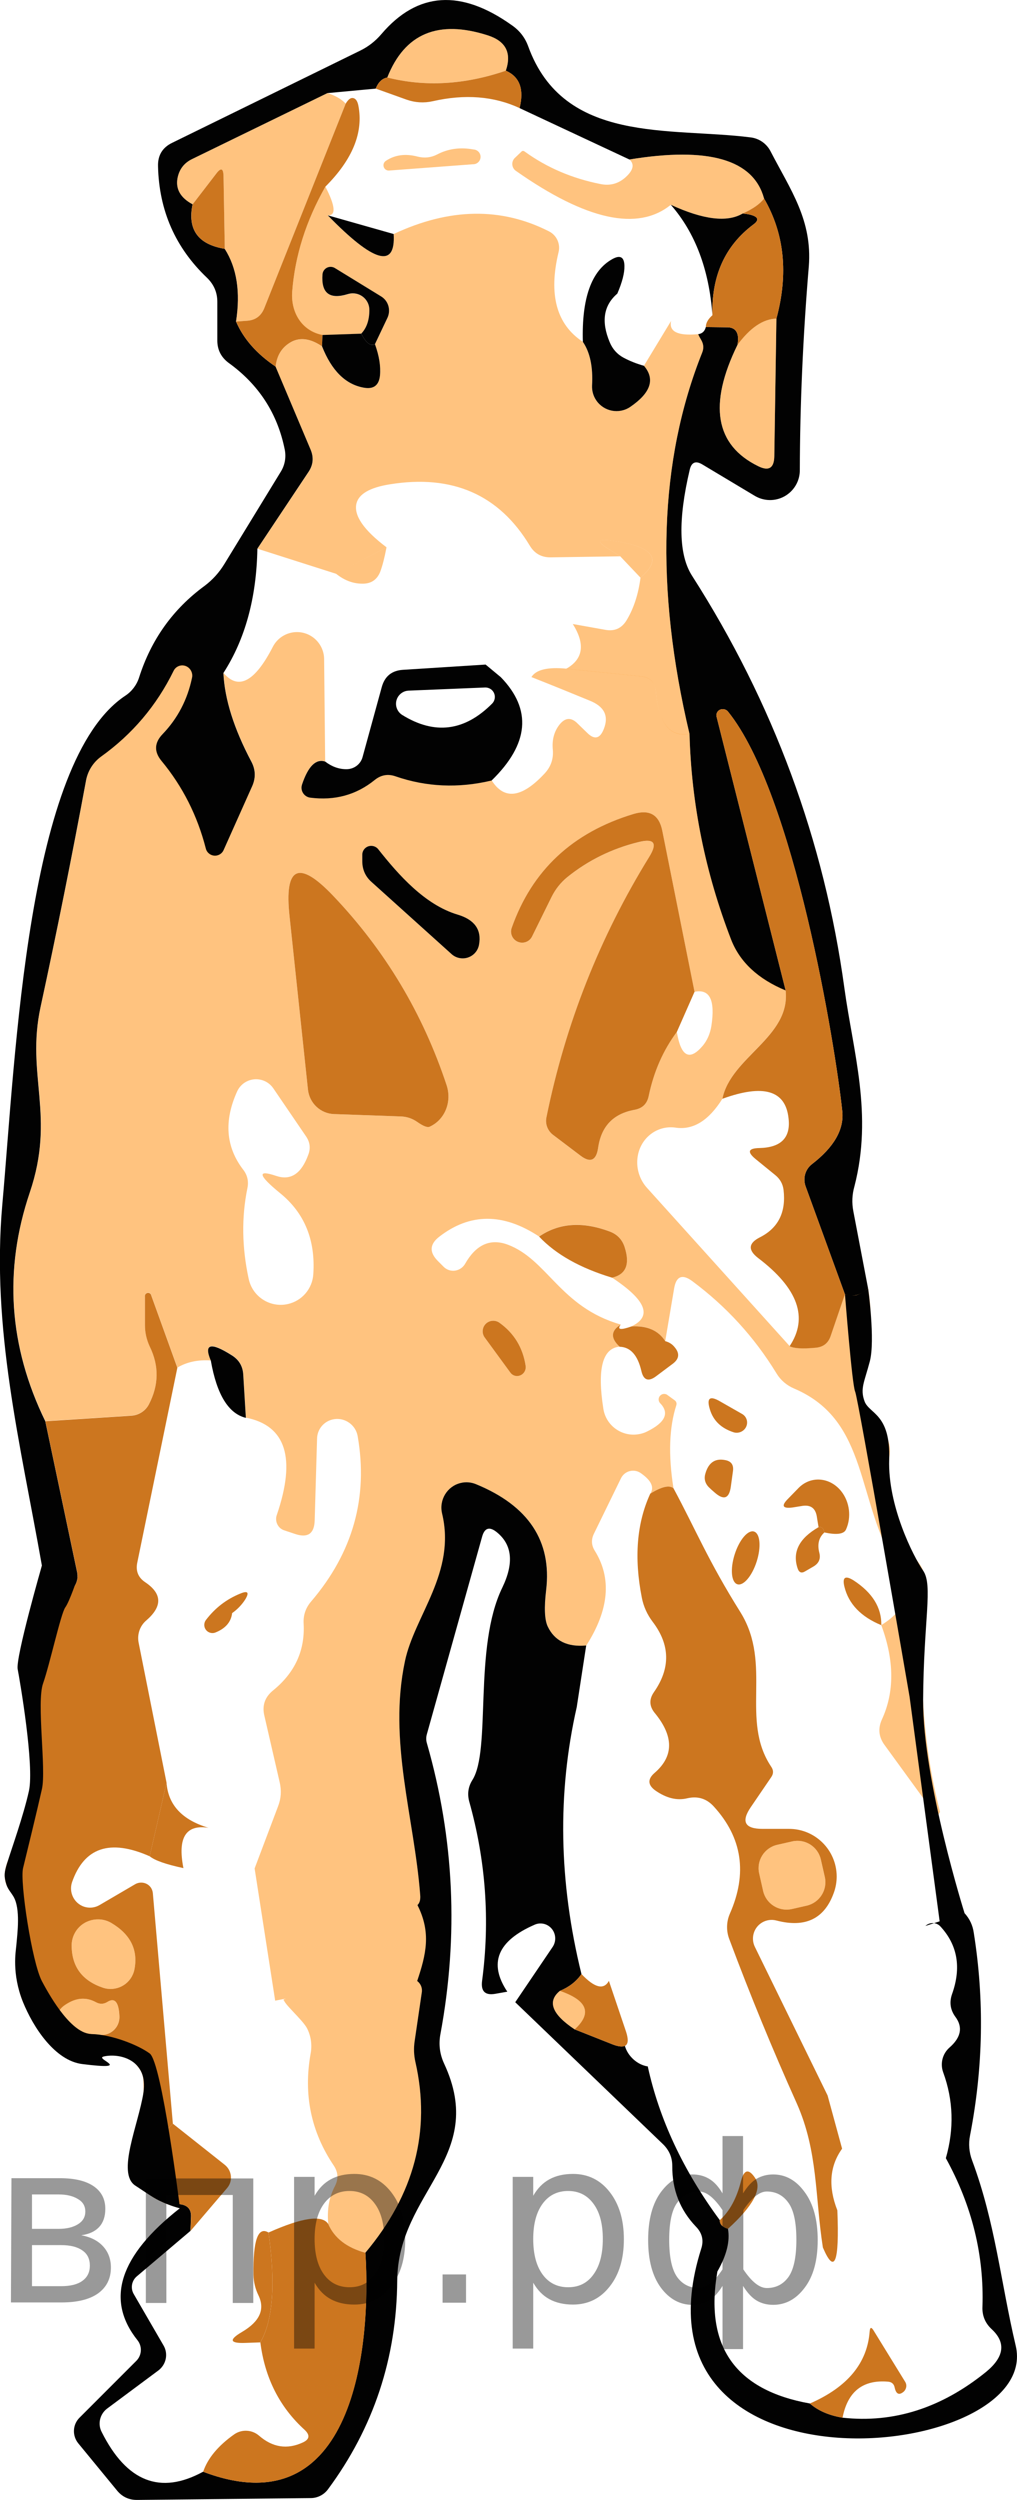
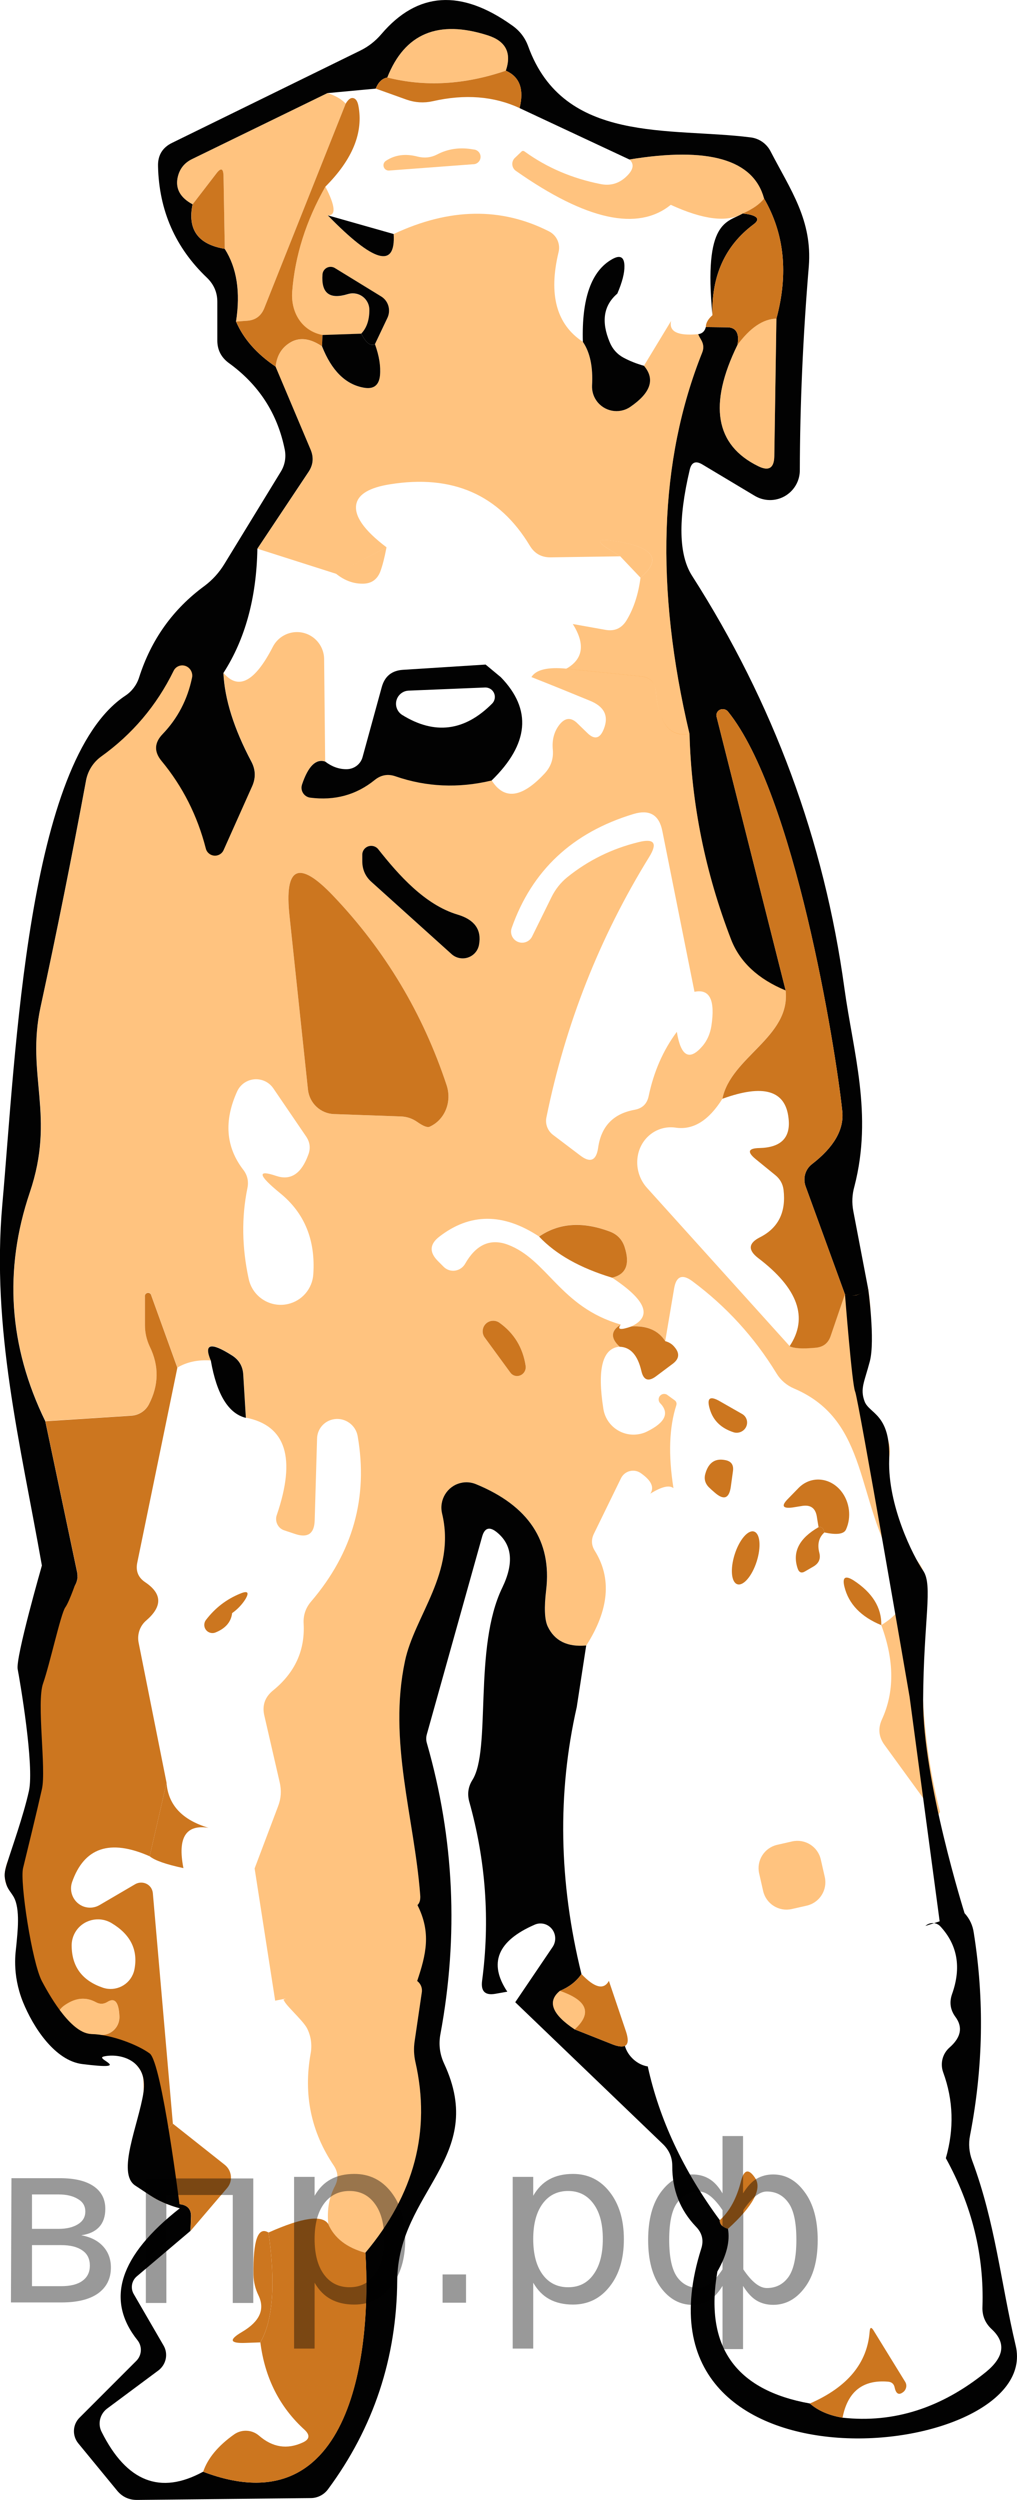
<svg xmlns="http://www.w3.org/2000/svg" version="1.1" id="Слой_1" x="0px" y="0px" width="38.145px" height="93.758px" viewBox="342.4 484.299 38.145 93.758" enable-background="new 342.4 484.299 38.145 93.758" xml:space="preserve">
  <path fill="#020202" d="M374.96,532.623c-0.282,0.256-0.573,0.328-0.869,0.217l-1.472-4.041c-0.113-0.305-0.018-0.645,0.236-0.84  c0.83-0.64,1.209-1.303,1.137-1.987c-0.258-2.431-1.799-11.906-4.289-14.989c-0.088-0.103-0.242-0.119-0.347-0.037  c-0.073,0.059-0.104,0.154-0.077,0.244l2.589,10.258c-1.034-0.428-1.717-1.064-2.046-1.907c-0.969-2.511-1.489-5.083-1.561-7.718  c-1.299-5.487-1.141-10.254,0.475-14.299c0.064-0.158,0.055-0.313-0.031-0.464c-0.052-0.087-0.092-0.161-0.118-0.228  c0.151-0.02,0.247-0.109,0.286-0.267l0.82,0.01c0.231,0.007,0.359,0.125,0.386,0.356c0.007,0.105,0,0.207-0.02,0.306  c-1.094,2.239-0.834,3.755,0.78,4.546c0.396,0.197,0.596,0.072,0.603-0.376l0.079-5.157c0.455-1.687,0.301-3.188-0.464-4.507  c-0.396-1.462-2.079-1.949-5.05-1.462l-4.12-1.928c0.177-0.705,0.007-1.173-0.515-1.403c0.225-0.665,0-1.106-0.672-1.323  c-1.864-0.6-3.122-0.073-3.774,1.58c-0.19,0.033-0.336,0.172-0.435,0.416l-1.809,0.168l-5.068,2.47  c-0.304,0.145-0.488,0.382-0.554,0.712c-0.079,0.414,0.108,0.744,0.563,0.988c-0.197,0.947,0.204,1.505,1.205,1.67  c0.455,0.711,0.596,1.62,0.425,2.727c0.277,0.646,0.771,1.209,1.483,1.689l1.314,3.113c0.125,0.297,0.098,0.576-0.08,0.84  l-1.916,2.876c-0.033,1.845-0.459,3.399-1.275,4.664c0.047,0.981,0.395,2.089,1.047,3.32c0.158,0.296,0.172,0.599,0.04,0.909  l-1.077,2.41c-0.078,0.18-0.288,0.263-0.469,0.184c-0.102-0.045-0.178-0.135-0.203-0.242c-0.316-1.232-0.869-2.326-1.66-3.281  c-0.283-0.342-0.273-0.676,0.03-0.998c0.573-0.593,0.945-1.304,1.116-2.135c0.037-0.201-0.094-0.4-0.293-0.442  c-0.163-0.034-0.326,0.046-0.398,0.196c-0.639,1.303-1.549,2.378-2.728,3.221c-0.286,0.211-0.483,0.52-0.553,0.869  c-0.528,2.846-1.097,5.686-1.71,8.518c-0.553,2.56,0.572,4.071-0.405,6.957c-0.981,2.904-0.788,5.764,0.583,8.576l1.195,5.672  c0.071,0.354-0.146,0.71-0.486,0.798c-0.238,0.062-0.484-0.025-0.631-0.224c-0.059-0.086-0.127-0.365-0.207-0.84  c-0.811-4.596-1.896-8.865-1.482-13.548c0.504-5.643,0.929-16.63,4.615-19.071c0.242-0.16,0.424-0.4,0.514-0.682  c0.454-1.424,1.274-2.57,2.46-3.438c0.297-0.224,0.544-0.497,0.741-0.821l2.114-3.458c0.153-0.247,0.206-0.544,0.148-0.83  c-0.271-1.351-0.972-2.435-2.104-3.251c-0.283-0.211-0.425-0.49-0.425-0.84v-1.453c0-0.349-0.129-0.648-0.386-0.898  c-1.186-1.127-1.799-2.52-1.838-4.18c-0.013-0.415,0.168-0.712,0.544-0.889l7.035-3.449c0.31-0.151,0.575-0.359,0.8-0.623  c1.352-1.587,2.985-1.695,4.902-0.324c0.283,0.197,0.484,0.457,0.602,0.779c1.334,3.687,5.316,3.034,8.341,3.42  c0.321,0.037,0.603,0.234,0.751,0.523c0.752,1.453,1.571,2.579,1.434,4.318c-0.219,2.622-0.33,5.172-0.337,7.648  c-0.002,0.616-0.504,1.114-1.12,1.113c-0.205-0.001-0.405-0.058-0.579-0.164l-1.947-1.166c-0.257-0.158-0.418-0.093-0.484,0.197  c-0.441,1.871-0.411,3.195,0.089,3.973c3.051,4.77,4.954,9.924,5.713,15.464c0.325,2.382,1.076,4.733,0.375,7.44  c-0.086,0.304-0.1,0.613-0.039,0.93L374.96,532.623z" />
  <path opacity="0.5" fill="#FF8800" enable-background="new    " d="M361.374,486.95c-1.548,0.528-3.029,0.613-4.446,0.257  c0.652-1.653,1.91-2.18,3.774-1.58C361.374,485.844,361.598,486.285,361.374,486.95z" />
  <path fill="#CC761F" d="M361.374,486.95c0.521,0.23,0.692,0.698,0.515,1.403c-0.962-0.447-2.05-0.533-3.261-0.257  c-0.33,0.073-0.656,0.053-0.979-0.06l-1.156-0.414c0.099-0.244,0.244-0.383,0.435-0.416  C358.344,487.564,359.826,487.479,361.374,486.95z" />
  <path opacity="0.5" fill="#FF8800" enable-background="new    " d="M354.684,487.791c0.304,0.098,0.53,0.23,0.682,0.395  l-3.053,7.668c-0.118,0.297-0.336,0.455-0.652,0.475l-0.406,0.029c0.172-1.106,0.031-2.016-0.424-2.727l-0.05-2.737  c-0.007-0.283-0.095-0.313-0.267-0.089l-0.889,1.156c-0.455-0.244-0.643-0.574-0.564-0.988c0.066-0.33,0.25-0.567,0.554-0.712  L354.684,487.791z" />
  <path fill="#CC761F" d="M354.605,491.299c-0.725,1.277-1.14,2.588-1.245,3.932c-0.059,0.791,0.366,1.482,1.137,1.631l-0.02,0.425  c-0.428-0.289-0.811-0.345-1.146-0.168c-0.35,0.191-0.547,0.501-0.593,0.929c-0.712-0.48-1.206-1.044-1.483-1.689l0.406-0.03  c0.316-0.019,0.533-0.177,0.652-0.474l3.053-7.668c0.112-0.191,0.225-0.254,0.336-0.188c0.066,0.039,0.112,0.125,0.139,0.257  C356.038,489.263,355.626,490.278,354.605,491.299z" />
  <path opacity="0.5" fill="#FF8800" enable-background="new    " d="M366.008,490.281c2.971-0.487,4.654,0,5.05,1.462  c-0.151,0.205-0.419,0.393-0.801,0.564c-0.579,0.342-1.479,0.234-2.698-0.326c-1.238,1.002-3.176,0.576-5.811-1.275  c-0.143-0.1-0.176-0.297-0.076-0.44c0.009-0.011,0.018-0.022,0.027-0.033l0.248-0.237c0.039-0.047,0.085-0.05,0.137-0.01  c0.83,0.6,1.775,1.004,2.836,1.215c0.383,0.079,0.716-0.023,0.998-0.306C366.164,490.651,366.192,490.446,366.008,490.281z" />
  <path opacity="0.5" fill="#FF8800" enable-background="new    " d="M360.139,490.459l-3.143,0.236  c-0.109,0.01-0.204-0.072-0.213-0.182c-0.006-0.073,0.031-0.145,0.094-0.184c0.336-0.223,0.731-0.276,1.186-0.157  c0.258,0.065,0.501,0.039,0.731-0.079c0.415-0.218,0.87-0.28,1.364-0.188c0.152,0.005,0.272,0.134,0.267,0.286  C360.419,490.344,360.292,490.464,360.139,490.459z" />
  <path fill="#CC761F" d="M350.831,493.631c-1.001-0.165-1.403-0.722-1.205-1.67l0.889-1.156c0.172-0.225,0.26-0.195,0.268,0.089  L350.831,493.631z" />
  <path opacity="0.5" fill="#FF8800" enable-background="new    " d="M354.605,491.299c0.376,0.73,0.405,1.09,0.089,1.076  c1.727,1.772,2.551,2.006,2.471,0.701c2.088-0.981,4.031-1.014,5.83-0.098c0.285,0.146,0.433,0.469,0.355,0.78  c-0.382,1.587-0.079,2.708,0.909,3.359c0.271,0.396,0.386,0.942,0.345,1.64c-0.021,0.508,0.373,0.937,0.88,0.958  c0.197,0.009,0.391-0.047,0.554-0.156c0.771-0.528,0.941-1.041,0.514-1.542l1.018-1.68c-0.086,0.402,0.254,0.566,1.018,0.494  c0.027,0.066,0.066,0.142,0.119,0.228c0.085,0.151,0.095,0.306,0.029,0.464c-1.614,4.045-1.772,8.812-0.475,14.299  c-0.738,0.139-1.158-0.396-1.264-1.602c-0.033-0.336-0.219-0.52-0.555-0.553l-2.805-0.286c0.639-0.362,0.721-0.923,0.247-1.679  l1.215,0.217c0.35,0.066,0.616-0.053,0.801-0.355c0.271-0.448,0.444-0.982,0.524-1.602c0.849-0.717,0.474-1.182-1.127-1.393  c-0.481-0.066-0.518,0.033-0.109,0.297l0.475,0.297l-2.599,0.039c-0.349,0.007-0.612-0.139-0.791-0.435  c-1.152-1.917-2.905-2.685-5.257-2.303c-0.737,0.118-1.152,0.356-1.245,0.712c-0.111,0.447,0.264,0.998,1.127,1.65L355,505.817  l-2.944-0.939l1.917-2.875c0.178-0.264,0.204-0.543,0.079-0.84l-1.314-3.113c0.046-0.428,0.243-0.738,0.593-0.928  c0.336-0.178,0.719-0.122,1.146,0.168c0.363,0.915,0.886,1.432,1.572,1.551c0.361,0.066,0.563-0.086,0.602-0.455  c0.033-0.348-0.029-0.74-0.188-1.176l0.474-0.998c0.129-0.288,0.028-0.626-0.237-0.79l-1.738-1.067  c-0.146-0.088-0.334-0.041-0.422,0.104c-0.025,0.041-0.039,0.086-0.043,0.134c-0.053,0.705,0.264,0.952,0.947,0.741  c0.328-0.104,0.678,0.078,0.782,0.406c0.019,0.061,0.028,0.123,0.028,0.187c0,0.383-0.102,0.679-0.305,0.89l-1.453,0.049  c-0.771-0.148-1.195-0.84-1.137-1.63C353.465,493.887,353.879,492.576,354.605,491.299z" />
-   <path fill="#020202" d="M370.256,492.307c0.139,0.013,0.252,0.032,0.337,0.059c0.257,0.079,0.276,0.198,0.06,0.355  c-1.061,0.798-1.572,1.931-1.531,3.4c-0.126-1.714-0.646-3.094-1.562-4.141C368.779,492.541,369.678,492.649,370.256,492.307z" />
+   <path fill="#020202" d="M370.256,492.307c0.139,0.013,0.252,0.032,0.337,0.059c0.257,0.079,0.276,0.198,0.06,0.355  c-1.061,0.798-1.572,1.931-1.531,3.4C368.779,492.541,369.678,492.649,370.256,492.307z" />
  <path fill="#CC761F" d="M371.058,491.742c0.764,1.318,0.919,2.82,0.464,4.507c-0.5,0.013-0.988,0.343-1.462,0.988  c0.02-0.099,0.026-0.2,0.02-0.306c-0.026-0.231-0.155-0.35-0.386-0.356l-0.82-0.01c0-0.151,0.083-0.3,0.248-0.444  c-0.04-1.47,0.471-2.603,1.531-3.4c0.217-0.157,0.197-0.276-0.06-0.355c-0.085-0.026-0.198-0.046-0.337-0.059  C370.639,492.135,370.907,491.948,371.058,491.742z" />
  <path fill="#020202" d="M354.694,492.375l2.471,0.701C357.244,494.381,356.42,494.149,354.694,492.375z" />
  <path fill="#020202" d="M365.554,495.311c-0.515,0.441-0.61,1.047-0.287,1.818c0.105,0.257,0.276,0.451,0.515,0.582  c0.236,0.126,0.492,0.229,0.771,0.307c0.427,0.501,0.257,1.014-0.515,1.542c-0.42,0.284-0.991,0.174-1.275-0.247  c-0.111-0.162-0.165-0.357-0.157-0.554c0.04-0.698-0.075-1.245-0.345-1.64c-0.047-1.635,0.322-2.668,1.106-3.103  c0.296-0.165,0.448-0.079,0.454,0.257C365.827,494.536,365.739,494.882,365.554,495.311z" />
  <path fill="#020202" d="M356.463,497.207c-0.166,0.086-0.336-0.046-0.514-0.395c0.203-0.211,0.305-0.508,0.305-0.89  c0-0.344-0.279-0.622-0.623-0.622c-0.063,0-0.126,0.011-0.186,0.029c-0.686,0.211-1.002-0.035-0.949-0.74  c0.014-0.169,0.161-0.295,0.33-0.281c0.048,0.004,0.094,0.019,0.135,0.044l1.739,1.067c0.265,0.164,0.365,0.502,0.237,0.79  L356.463,497.207z" />
  <path opacity="0.5" fill="#FF8800" enable-background="new    " d="M371.522,496.249l-0.079,5.157  c-0.007,0.449-0.206,0.574-0.603,0.376c-1.614-0.79-1.873-2.306-0.78-4.546C370.534,496.592,371.022,496.262,371.522,496.249z" />
  <path fill="#020202" d="M354.497,496.862l1.453-0.049c0.178,0.348,0.348,0.48,0.514,0.395c0.157,0.436,0.221,0.826,0.188,1.176  c-0.039,0.369-0.24,0.521-0.604,0.455c-0.685-0.119-1.209-0.637-1.57-1.553L354.497,496.862z" />
  <path opacity="0.5" fill="#FF8800" enable-background="new    " d="M366.422,505.963l-0.76-0.801l-0.475-0.297  c-0.408-0.264-0.372-0.362,0.109-0.297C366.897,504.78,367.272,505.244,366.422,505.963z" />
  <path opacity="0.5" fill="#FF8800" enable-background="new    " d="M356.897,504.826c-0.072,0.383-0.15,0.688-0.236,0.918  c-0.125,0.311-0.359,0.459-0.702,0.445c-0.336-0.006-0.655-0.131-0.958-0.375L356.897,504.826z" />
  <path opacity="0.5" fill="#FF8800" enable-background="new    " d="M353.045,559.277c-0.046,0.139,0.707,0.767,0.877,1.103  c0.143,0.289,0.188,0.614,0.13,0.93c-0.277,1.541,0.013,2.943,0.868,4.209c0.166,0.25,0.178,0.507,0.041,0.771  c-0.219,0.415-0.301,0.889-0.248,1.423c0.23,0.527,0.695,0.886,1.394,1.077c1.839-2.187,2.464-4.572,1.878-7.155  c-0.06-0.256-0.07-0.517-0.03-0.779l0.267-1.828c0.027-0.148,0.328-1.041,0.217-1.145c-0.005-0.005,0.086-0.578,0-1.07  c-0.096-0.563-0.371-1.057-0.379-1.063c-0.371,0.102-4.865,3.412-5.059,3.594c0.259-0.241,5.17-0.499,5.049-0.746 M358.06,555.749  c-0.071-0.142-0.153-0.286-0.254-0.438C357.907,555.463,357.989,555.608,358.06,555.749c0.085-0.081,0.119-0.21,0.103-0.39  c-0.228-2.915-1.205-5.76-0.573-8.755c0.356-1.71,1.927-3.321,1.394-5.544c-0.046-0.195-0.029-0.398,0.047-0.584  c0.199-0.484,0.75-0.714,1.229-0.512c1.969,0.81,2.845,2.135,2.629,3.972c-0.08,0.658-0.061,1.113,0.059,1.364  c0.257,0.539,0.738,0.777,1.443,0.711c0.855-1.338,0.961-2.523,0.315-3.557c-0.126-0.205-0.136-0.416-0.03-0.633l1.018-2.086  c0.012-0.021,0.025-0.044,0.039-0.064c0.16-0.229,0.475-0.283,0.702-0.123c0.396,0.277,0.514,0.534,0.356,0.771  c0.421-0.264,0.711-0.333,0.869-0.208c-0.198-1.245-0.161-2.282,0.108-3.112c0.021-0.079-0.003-0.142-0.069-0.188l-0.286-0.208  c-0.073-0.04-0.161-0.034-0.227,0.016c-0.092,0.069-0.109,0.198-0.04,0.29c0.375,0.376,0.217,0.735-0.475,1.077  c-0.104,0.052-0.215,0.087-0.33,0.104c-0.625,0.099-1.212-0.328-1.31-0.953c-0.237-1.503-0.032-2.28,0.612-2.332  c-0.35-0.324-0.336-0.6,0.039-0.83c-2.281-0.653-2.746-2.451-4.258-3.004c-0.646-0.23-1.174,0.012-1.582,0.73  c-0.021,0.039-0.051,0.074-0.082,0.106c-0.201,0.2-0.522,0.2-0.719,0.003l-0.227-0.228c-0.316-0.323-0.297-0.622,0.059-0.899  c1.153-0.896,2.401-0.898,3.746-0.01c0.737-0.508,1.613-0.573,2.628-0.198c0.296,0.105,0.491,0.306,0.583,0.603  c0.204,0.639,0.046,1.018-0.475,1.137c1.279,0.844,1.521,1.452,0.731,1.828c0.587-0.033,1.009,0.15,1.265,0.553l0.336-1.986  c0.079-0.448,0.303-0.537,0.672-0.268c1.279,0.949,2.332,2.102,3.162,3.459c0.154,0.258,0.387,0.457,0.662,0.573  c2.855,1.216,2.293,4.249,3.903,6.788c0.514,0.816,0.303,1.512-0.632,2.085c0.493,1.331,0.5,2.513,0.02,3.548  c-0.146,0.329-0.115,0.639,0.089,0.929l1.976,2.718c0.04-0.06,0.079-0.123,0.119-0.188c-0.659-2.557-0.834-5.34-0.523-8.351  c0.031-0.362-0.07-0.722-0.287-1.008c-0.929-1.198-1.288-2.553-1.077-4.062c0.032-0.256-0.027-0.515-0.168-0.73l-0.84-1.256  c-0.198-0.289-0.233-0.6-0.108-0.928c0.401-1.035,0.504-2.135,0.306-3.301c-0.282,0.257-0.573,0.328-0.87,0.217l-0.532,1.562  c-0.093,0.276-0.287,0.425-0.583,0.444c-0.475,0.047-0.794,0.027-0.959-0.059l-5.346-5.929c-0.271-0.298-0.404-0.702-0.363-1.103  c0.074-0.742,0.716-1.262,1.431-1.16c0.658,0.099,1.245-0.264,1.759-1.087c0.316-1.571,2.56-2.312,2.371-4.062  c-1.034-0.428-1.717-1.063-2.045-1.906c-0.969-2.51-1.49-5.082-1.562-7.718c-0.738,0.138-1.159-0.396-1.265-1.601  c-0.033-0.336-0.218-0.521-0.554-0.553l-2.806-0.287c-0.697-0.066-1.133,0.039-1.305,0.316c0.732,0.289,1.457,0.583,2.174,0.879  c0.555,0.219,0.735,0.57,0.545,1.058c-0.146,0.383-0.359,0.429-0.643,0.139l-0.336-0.326c-0.244-0.251-0.475-0.237-0.692,0.04  c-0.198,0.256-0.28,0.566-0.246,0.928c0.032,0.35-0.073,0.652-0.317,0.909c-0.849,0.909-1.508,0.991-1.976,0.247  c-1.245,0.297-2.448,0.244-3.606-0.158c-0.283-0.098-0.545-0.053-0.781,0.139c-0.691,0.56-1.498,0.781-2.421,0.662  c-0.021-0.004-0.04-0.008-0.06-0.014c-0.199-0.063-0.309-0.273-0.246-0.471c0.23-0.691,0.52-0.981,0.869-0.869l-0.039-3.854  c-0.009-0.369-0.217-0.705-0.542-0.878c-0.497-0.263-1.113-0.073-1.376,0.423c-0.678,1.324-1.297,1.654-1.857,0.988  c0.047,0.982,0.395,2.089,1.047,3.32c0.158,0.297,0.172,0.6,0.04,0.909l-1.077,2.411c-0.045,0.102-0.135,0.178-0.242,0.203  c-0.191,0.046-0.384-0.072-0.43-0.262c-0.315-1.232-0.869-2.326-1.659-3.281c-0.283-0.343-0.273-0.676,0.03-0.998  c0.572-0.594,0.945-1.305,1.115-2.135c0.031-0.165-0.051-0.332-0.199-0.41c-0.184-0.094-0.403-0.021-0.492,0.163  c-0.639,1.304-1.547,2.378-2.727,3.221c-0.285,0.21-0.482,0.521-0.553,0.87c-0.527,2.846-1.097,5.685-1.711,8.518  c-0.552,2.559,0.574,4.07-0.404,6.956c-0.982,2.905-0.787,5.765,0.583,8.577l3.222-0.207c0.281-0.018,0.533-0.18,0.661-0.426  c0.376-0.725,0.386-1.449,0.03-2.174c-0.119-0.257-0.178-0.523-0.178-0.801v-1.067c-0.011-0.065,0.033-0.128,0.099-0.138  c0.065-0.012,0.128,0.033,0.138,0.098l0.979,2.708c0.355-0.211,0.774-0.3,1.256-0.267c-0.271-0.639-0.008-0.705,0.789-0.197  c0.264,0.164,0.406,0.401,0.426,0.711l0.099,1.631c1.502,0.297,1.888,1.515,1.156,3.656c-0.001,0.002-0.001,0.004-0.003,0.007  c-0.074,0.239,0.055,0.493,0.289,0.565l0.416,0.139c0.468,0.152,0.707-0.02,0.721-0.514l0.089-3.053  c0.001-0.371,0.269-0.684,0.636-0.742c0.416-0.067,0.814,0.217,0.887,0.635c0.4,2.299-0.178,4.363-1.74,6.195  c-0.211,0.243-0.307,0.526-0.286,0.85c0.052,1.001-0.333,1.834-1.156,2.5c-0.303,0.25-0.408,0.566-0.316,0.947l0.573,2.49  c0.072,0.311,0.053,0.609-0.06,0.9l-0.88,2.331l0.771,4.96c0.132-0.025,0.263-0.052,0.395-0.078 M360.569,534.01  c0.121-0.183,0.365-0.233,0.549-0.113c0.56,0.396,0.893,0.939,0.998,1.631c0.016,0.119-0.034,0.24-0.131,0.313  c-0.143,0.106-0.342,0.077-0.443-0.067l-0.969-1.324C360.483,534.319,360.481,534.145,360.569,534.01z M354.151,532.089  c-0.035,0.548-0.43,1.005-0.967,1.12c-0.662,0.141-1.313-0.281-1.455-0.942c-0.256-1.179-0.273-2.315-0.049-3.409  c0.052-0.257,0-0.487-0.158-0.691c-0.652-0.85-0.729-1.828-0.227-2.936c0.059-0.129,0.151-0.239,0.268-0.32  c0.355-0.243,0.842-0.153,1.086,0.202l1.225,1.798c0.152,0.219,0.182,0.449,0.09,0.692c-0.258,0.712-0.656,0.979-1.197,0.8  c-0.736-0.25-0.688-0.031,0.148,0.652C353.825,529.799,354.237,530.811,354.151,532.089z M358.518,526.555  c-0.086,0.039-0.24-0.02-0.464-0.178c-0.191-0.131-0.399-0.201-0.623-0.207l-2.511-0.089c-0.5-0.021-0.91-0.407-0.968-0.909  l-0.692-6.512c-0.203-1.871,0.344-2.124,1.641-0.76c1.943,2.041,3.359,4.406,4.249,7.094  C359.36,525.621,359.086,526.295,358.518,526.555z M360.366,519.737c-0.021,0.111-0.072,0.215-0.148,0.299  c-0.229,0.257-0.623,0.277-0.879,0.048l-3.004-2.708c-0.23-0.203-0.346-0.465-0.346-0.781v-0.246  c0.002-0.096,0.046-0.187,0.119-0.248c0.143-0.119,0.354-0.102,0.473,0.04c0.771,0.979,1.76,2.095,2.984,2.46  C360.205,518.792,360.471,519.17,360.366,519.737z M364.833,527.356c-0.072,0.475-0.297,0.566-0.672,0.277l-1.018-0.771  c-0.205-0.156-0.301-0.414-0.247-0.662c0.711-3.498,1.996-6.752,3.854-9.762c0.323-0.521,0.188-0.705-0.405-0.554  c-0.994,0.243-1.885,0.683-2.668,1.314c-0.25,0.204-0.448,0.454-0.594,0.751l-0.73,1.482c-0.096,0.182-0.309,0.268-0.504,0.201  c-0.217-0.074-0.332-0.311-0.258-0.527c0.758-2.161,2.283-3.588,4.575-4.279c0.6-0.178,0.958,0.036,1.077,0.643l1.205,6.027  c0.573-0.118,0.783,0.311,0.633,1.285c-0.046,0.283-0.151,0.527-0.316,0.73c-0.5,0.594-0.826,0.422-0.979-0.514  c-0.514,0.691-0.865,1.495-1.057,2.411c-0.06,0.29-0.237,0.462-0.533,0.514C365.399,526.069,364.944,526.545,364.833,527.356z" />
  <path fill="#020202" d="M360.614,509.223l0.572,0.475c1.173,1.212,1.058,2.504-0.346,3.873c-1.244,0.297-2.447,0.244-3.606-0.157  c-0.282-0.099-0.544-0.053-0.78,0.138c-0.692,0.561-1.499,0.781-2.422,0.662c-0.205-0.029-0.348-0.219-0.32-0.424  c0.004-0.021,0.008-0.041,0.014-0.061c0.23-0.691,0.521-0.981,0.869-0.869c0.258,0.197,0.531,0.293,0.82,0.287  c0.275-0.008,0.514-0.193,0.584-0.455l0.721-2.629c0.112-0.402,0.375-0.615,0.791-0.643L360.614,509.223z M360.593,510.083  l-2.875,0.118c-0.272,0.016-0.48,0.25-0.464,0.523c0.01,0.156,0.094,0.301,0.227,0.386c1.219,0.757,2.344,0.616,3.379-0.425  c0.137-0.142,0.133-0.367-0.009-0.504C360.783,510.115,360.689,510.08,360.593,510.083z" />
  <path fill="#CC761F" d="M374.091,532.84l-0.533,1.561c-0.093,0.277-0.287,0.425-0.583,0.445c-0.475,0.045-0.794,0.026-0.959-0.059  c0.712-1.068,0.316-2.172-1.186-3.311c-0.382-0.297-0.359-0.554,0.069-0.771c0.692-0.349,0.988-0.942,0.89-1.779  c-0.027-0.223-0.129-0.407-0.307-0.553l-0.74-0.603c-0.33-0.271-0.281-0.408,0.148-0.415c0.809-0.02,1.172-0.392,1.086-1.116  c-0.111-1.048-0.938-1.292-2.48-0.731c0.316-1.571,2.561-2.313,2.372-4.061l-2.589-10.258c-0.037-0.127,0.039-0.258,0.171-0.289  c0.093-0.022,0.192,0.01,0.254,0.082c2.489,3.083,4.032,12.559,4.288,14.989c0.072,0.685-0.307,1.347-1.137,1.987  c-0.253,0.195-0.349,0.535-0.236,0.84L374.091,532.84z" />
-   <path fill="#CC761F" d="M368.45,521.496l-0.662,1.502c-0.515,0.691-0.867,1.494-1.058,2.41c-0.06,0.29-0.237,0.461-0.534,0.514  c-0.797,0.146-1.25,0.623-1.363,1.434c-0.072,0.475-0.297,0.566-0.672,0.276l-1.018-0.771c-0.205-0.156-0.301-0.414-0.247-0.662  c0.711-3.498,1.996-6.752,3.854-9.763c0.323-0.521,0.188-0.704-0.405-0.554c-0.994,0.244-1.885,0.683-2.668,1.314  c-0.25,0.205-0.448,0.455-0.594,0.752l-0.73,1.481c-0.105,0.204-0.355,0.283-0.56,0.178c-0.183-0.095-0.269-0.31-0.202-0.504  c0.759-2.161,2.283-3.587,4.576-4.278c0.6-0.178,0.958,0.035,1.076,0.642L368.45,521.496z" />
  <path fill="#020202" d="M359.565,518.601c0.639,0.191,0.906,0.569,0.801,1.136c-0.064,0.338-0.391,0.559-0.729,0.494  c-0.111-0.021-0.215-0.072-0.299-0.148l-3.004-2.707c-0.23-0.204-0.346-0.465-0.346-0.781v-0.247  c0.005-0.185,0.158-0.331,0.344-0.326c0.096,0.003,0.188,0.046,0.248,0.118C357.352,517.118,358.34,518.235,359.565,518.601z" />
  <path fill="#CC761F" d="M357.431,526.17l-2.511-0.089c-0.5-0.021-0.91-0.407-0.968-0.909l-0.692-6.512  c-0.203-1.871,0.344-2.125,1.641-0.76c1.943,2.041,3.359,4.406,4.249,7.094c0.209,0.627-0.063,1.301-0.633,1.561  c-0.085,0.04-0.24-0.02-0.464-0.177C357.863,526.246,357.655,526.176,357.431,526.17z" />
  <path fill="#CC761F" d="M365.356,532.217c-1.198-0.362-2.111-0.876-2.736-1.541c0.737-0.508,1.613-0.573,2.628-0.198  c0.296,0.105,0.491,0.306,0.583,0.603C366.035,531.719,365.876,532.098,365.356,532.217z" />
  <path fill="#CC761F" d="M349.052,535.596l-1.502,7.303c-0.067,0.316,0.032,0.563,0.296,0.74c0.639,0.429,0.652,0.906,0.04,1.434  c-0.237,0.201-0.347,0.518-0.287,0.83l1.048,5.256l-0.633,2.758c-1.488-0.658-2.46-0.332-2.914,0.979  c-0.123,0.378,0.079,0.785,0.452,0.912c0.195,0.064,0.407,0.043,0.585-0.063l1.334-0.781c0.213-0.121,0.483-0.053,0.605,0.155  c0.031,0.056,0.051,0.117,0.057,0.181l0.751,8.646c-0.989,0.962-1.028,1.953-0.119,2.975c0.132,0.065,0.261,0.131,0.386,0.197  c-3.044-0.85-1.205-2.757-1.374-4.832c-0.013-0.148-0.067-0.292-0.157-0.415c-0.441-0.606-0.92-0.734-1.434-0.386  c-0.322,0.225-0.652,0.23-0.988,0.02c-2.016-1.264-2.647-3.004-1.896-5.217c0.111-0.33,0.026-0.6-0.258-0.811  c-0.508-0.369-0.6-0.886-0.276-1.551c1.067-2.215,1.208-4.401,0.425-6.563c-0.111-0.309-0.129-0.625-0.049-0.947l0.83-3.409  c0.078,0.474,0.148,0.754,0.207,0.84c0.207,0.282,0.6,0.325,0.877,0.097c0.195-0.16,0.289-0.422,0.24-0.67l-1.196-5.672l3.222-0.208  c0.281-0.017,0.533-0.179,0.661-0.425c0.376-0.725,0.386-1.449,0.03-2.174c-0.119-0.258-0.178-0.523-0.178-0.801v-1.067  c-0.011-0.065,0.033-0.128,0.099-0.138c0.065-0.012,0.128,0.033,0.138,0.098l0,0L349.052,535.596z M346.572,556.416  c-0.472-0.272-1.076-0.116-1.35,0.351c-0.087,0.148-0.134,0.317-0.134,0.489c0,0.797,0.393,1.328,1.177,1.592  c0.478,0.156,0.991-0.102,1.148-0.578c0.012-0.034,0.021-0.069,0.028-0.104C347.586,557.428,347.295,556.844,346.572,556.416z   M345.999,559.391c-0.349-0.191-0.708-0.175-1.077,0.05c-0.427,0.25-0.435,0.513-0.02,0.79c0.362,0.244,0.794,0.373,1.295,0.386  c0.365,0.012,0.671-0.279,0.683-0.649c0-0.021,0-0.041-0.001-0.063c-0.026-0.526-0.178-0.701-0.455-0.523  C346.286,559.467,346.143,559.47,345.999,559.391z" />
  <path fill="#CC761F" d="M361.118,533.897c0.56,0.396,0.893,0.939,0.998,1.631c0.024,0.178-0.096,0.344-0.27,0.373  c-0.118,0.021-0.236-0.028-0.305-0.126l-0.968-1.324c-0.123-0.18-0.077-0.426,0.103-0.55  C360.809,533.811,360.983,533.809,361.118,533.897z" />
  <path fill="#CC761F" d="M365.682,533.977c-0.145,0.19-0.01,0.214,0.405,0.068c0.587-0.033,1.009,0.152,1.265,0.553  c0.146,0.04,0.261,0.113,0.346,0.219c0.204,0.236,0.182,0.447-0.069,0.632l-0.622,0.466c-0.29,0.217-0.475,0.147-0.553-0.208  c-0.139-0.587-0.409-0.886-0.811-0.899C365.293,534.484,365.307,534.207,365.682,533.977z" />
  <path fill="#020202" d="M351.622,537.475c-0.652-0.158-1.091-0.873-1.314-2.145c-0.271-0.639-0.007-0.705,0.79-0.198  c0.263,0.165,0.405,0.401,0.425,0.712L351.622,537.475z" />
  <path fill="#CC761F" d="M370.228,537.325c0.185,0.101,0.248,0.329,0.144,0.512c-0.09,0.155-0.277,0.231-0.45,0.181  c-0.474-0.152-0.774-0.442-0.899-0.87c-0.125-0.415,0-0.514,0.376-0.296L370.228,537.325z" />
  <path fill="#CC761F" d="M369.892,539.47l-0.079,0.573c-0.06,0.461-0.264,0.537-0.613,0.227c-0.078-0.066-0.152-0.132-0.217-0.197  c-0.146-0.152-0.186-0.33-0.119-0.533c0.119-0.389,0.359-0.551,0.721-0.484C369.823,539.094,369.924,539.233,369.892,539.47z" />
  <path fill="#020202" d="M380.495,572.266c-0.563-2.391-0.761-4.594-1.631-6.936c-0.116-0.304-0.144-0.633-0.079-0.949  c0.494-2.549,0.54-5.082,0.138-7.599c-0.039-0.276-0.154-0.521-0.345-0.731l-1.468,0.48c0.158-0.15,0.408-0.145,0.559,0.014  c0.645,0.697,0.793,1.541,0.444,2.529c-0.112,0.311-0.073,0.597,0.118,0.861c0.29,0.388,0.218,0.773-0.217,1.155  c-0.264,0.231-0.357,0.601-0.238,0.929c0.383,1.048,0.415,2.121,0.1,3.221c0.98,1.779,1.438,3.637,1.373,5.574  c-0.014,0.328,0.099,0.605,0.336,0.829c0.553,0.507,0.488,1.044-0.197,1.61c-1.674,1.357-3.469,1.931-5.387,1.719  c-0.507-0.085-0.916-0.262-1.225-0.532c-2.801-0.501-3.955-2.151-3.469-4.95c0.35-0.613,0.48-1.146,0.396-1.602  c-0.211-0.066-0.313-0.174-0.306-0.325c-1.379-1.872-2.271-3.794-2.701-5.765c-0.39-0.055-0.756-0.391-0.859-0.774  c-0.093,0.048-0.244,0.032-0.462-0.052l-1.423-0.564c-0.85-0.566-1.034-1.047-0.553-1.442c0.348-0.145,0.619-0.355,0.81-0.632  c-0.851-3.452-0.908-6.789-0.177-10.011l0.355-2.312c-0.705,0.065-1.186-0.172-1.443-0.712c-0.118-0.251-0.138-0.705-0.059-1.364  c0.217-1.838-0.659-3.162-2.629-3.972c-0.183-0.077-0.386-0.094-0.578-0.046c-0.506,0.121-0.816,0.633-0.697,1.143  c0.533,2.223-1.037,3.834-1.393,5.543c-0.633,2.994,0.346,5.84,0.572,8.756c0.018,0.18-0.018,0.309-0.102,0.389  c0.521,1.031,0.324,1.851-0.01,2.846c0.129,0.098,0.202,0.261,0.172,0.431l-0.268,1.828c-0.039,0.263-0.029,0.523,0.029,0.78  c0.587,2.582-0.039,4.967-1.877,7.154c0.227,3.518-0.426,10.365-6.087,8.212c-1.601,0.876-2.868,0.379-3.804-1.492  c-0.154-0.296-0.07-0.662,0.197-0.87l1.937-1.441c0.288-0.223,0.369-0.62,0.188-0.93l-1.117-1.927  c-0.132-0.223-0.08-0.509,0.119-0.672l2.006-1.7l0.02-0.523c0.014-0.276-0.118-0.435-0.396-0.475  c-0.118-0.02-0.253-0.035-0.405-0.049c0.132,0.066,0.26,0.132,0.385,0.197c-2.271,1.779-2.802,3.43-1.59,4.951  c0.186,0.234,0.164,0.572-0.051,0.78l-2.123,2.124c-0.264,0.262-0.281,0.682-0.041,0.97l1.453,1.769  c0.191,0.23,0.438,0.346,0.741,0.346l6.512-0.069c0.255,0.001,0.497-0.12,0.651-0.326c1.713-2.313,2.58-4.925,2.6-7.836  c0.029-3.34,3.398-4.614,1.759-8.132c-0.165-0.356-0.211-0.725-0.139-1.107c0.686-3.695,0.518-7.328-0.504-10.898  c-0.038-0.116-0.038-0.244,0-0.366l2.065-7.382c0.092-0.342,0.277-0.402,0.553-0.178c0.58,0.469,0.649,1.16,0.208,2.076  c-1.097,2.252-0.405,6.096-1.126,7.223c-0.152,0.243-0.191,0.508-0.119,0.791c0.626,2.226,0.787,4.475,0.484,6.748  c-0.046,0.383,0.118,0.54,0.494,0.475l0.454-0.08c-0.711-1.066-0.372-1.903,1.019-2.51c0.175-0.08,0.378-0.062,0.537,0.049  c0.252,0.175,0.316,0.524,0.145,0.781l-1.404,2.075l5.543,5.325c0.23,0.225,0.347,0.494,0.347,0.811  c-0.007,0.896,0.29,1.656,0.89,2.283c0.23,0.236,0.297,0.51,0.197,0.82C365.633,578.323,381.542,576.644,380.495,572.266z" />
-   <path fill="#CC761F" d="M367.659,540.112c0.85,1.582,1.295,2.708,2.52,4.664c1.205,1.957-0.029,4.022,1.146,5.781  c0.092,0.133,0.092,0.264,0,0.395l-0.761,1.117c-0.376,0.547-0.23,0.82,0.435,0.82h0.988c0.988-0.004,1.791,0.795,1.795,1.783  c0,0.207-0.035,0.412-0.105,0.607c-0.349,0.982-1.067,1.331-2.154,1.048c-0.374-0.1-0.759,0.122-0.858,0.497  c-0.044,0.164-0.026,0.34,0.048,0.491l2.728,5.573l0.544,1.996c-0.468,0.652-0.527,1.423-0.178,2.313  c0.079,1.963-0.102,2.427-0.543,1.393c-0.297-1.896-0.178-3.597-0.979-5.404c-0.909-2.023-1.752-4.075-2.53-6.157  c-0.12-0.311-0.112-0.655,0.02-0.958c0.665-1.51,0.466-2.85-0.603-4.021c-0.27-0.297-0.603-0.399-0.998-0.307  c-0.382,0.092-0.777-0.004-1.186-0.287c-0.297-0.211-0.307-0.434-0.029-0.672c0.719-0.625,0.715-1.377-0.011-2.253  c-0.198-0.25-0.204-0.507-0.02-0.771c0.626-0.896,0.609-1.775-0.05-2.639c-0.203-0.27-0.34-0.57-0.404-0.898  c-0.297-1.502-0.191-2.803,0.315-3.904C367.209,540.057,367.5,539.987,367.659,540.112z M373.187,554.037  c-0.11-0.484-0.592-0.787-1.075-0.677l0,0l-0.559,0.127c-0.485,0.11-0.789,0.593-0.678,1.075l0,0l0.148,0.656  c0.11,0.484,0.592,0.787,1.076,0.678l0,0l0.559-0.127c0.484-0.111,0.787-0.593,0.678-1.076l0,0L373.187,554.037z" />
  <path fill="#CC761F" d="M373.321,541.773c-0.033-0.158-0.105-0.224-0.219-0.198c-0.025-0.151-0.049-0.289-0.068-0.415  c-0.053-0.296-0.227-0.425-0.523-0.386l-0.376,0.061c-0.389,0.051-0.445-0.061-0.168-0.336l0.386-0.396  c0.456-0.463,1.17-0.409,1.596,0.119c0.32,0.4,0.394,0.975,0.182,1.441C374.051,541.835,373.782,541.871,373.321,541.773z" />
  <path fill="#CC761F" d="M373.103,541.574c0.112-0.026,0.185,0.039,0.218,0.198c-0.211,0.19-0.273,0.448-0.188,0.771  c0.053,0.218-0.02,0.386-0.218,0.504l-0.307,0.178c-0.145,0.093-0.243,0.053-0.296-0.118  C372.115,542.5,372.377,541.99,373.103,541.574z" />
  <ellipse transform="matrix(0.302 -0.953 0.953 0.302 -258.79 731.976)" fill="#CC761F" cx="370.578" cy="542.754" rx="1.037" ry="0.434" />
  <path fill="#CC761F" d="M375.456,545.25c-0.765-0.315-1.226-0.797-1.384-1.441c-0.087-0.357,0.029-0.436,0.345-0.238  C375.123,544.031,375.468,544.592,375.456,545.25z" />
  <path fill="#CC761F" d="M351.107,544.797c-0.04,0.336-0.251,0.579-0.632,0.73c-0.16,0.059-0.336-0.023-0.395-0.182  c-0.033-0.094-0.02-0.2,0.038-0.282c0.343-0.454,0.774-0.787,1.294-0.998c0.283-0.118,0.346-0.046,0.188,0.218  C351.469,544.487,351.305,544.657,351.107,544.797z" />
  <path fill="#CC761F" d="M348.647,551.159c0.06,0.83,0.583,1.394,1.572,1.69c-0.851-0.133-1.164,0.371-0.939,1.512  c-0.652-0.139-1.074-0.287-1.266-0.445L348.647,551.159z" />
  <path opacity="0.5" fill="#FF8800" enable-background="new    " d="M371.552,553.487l0.558-0.127  c0.485-0.109,0.967,0.193,1.076,0.678l0.149,0.655c0.11,0.484-0.193,0.966-0.677,1.076l-0.56,0.127  c-0.483,0.11-0.966-0.194-1.075-0.678l-0.149-0.655C370.764,554.078,371.067,553.597,371.552,553.487z" />
-   <path opacity="0.5" fill="#FF8800" enable-background="new    " d="M346.572,556.416c0.724,0.428,1.015,1.012,0.869,1.75  c-0.1,0.491-0.581,0.809-1.072,0.709c-0.035-0.008-0.069-0.016-0.104-0.027c-0.783-0.264-1.176-0.795-1.176-1.592  c0-0.541,0.443-0.977,0.988-0.975C346.25,556.283,346.42,556.33,346.572,556.416z" />
  <path fill="#CC761F" d="M364.209,558.334c0.494,0.52,0.837,0.605,1.029,0.256l0.641,1.898c0.172,0.52,0.004,0.682-0.504,0.484  l-1.422-0.564c0.665-0.605,0.48-1.086-0.554-1.442C363.749,558.821,364.019,558.61,364.209,558.334z" />
  <path opacity="0.5" fill="#FF8800" enable-background="new    " d="M363.399,558.965c1.035,0.356,1.22,0.838,0.554,1.443  C363.103,559.842,362.918,559.362,363.399,558.965z" />
  <path opacity="0.5" fill="#FF8800" enable-background="new    " d="M346.422,559.381c0.277-0.178,0.43-0.004,0.455,0.523  c0.021,0.371-0.256,0.688-0.621,0.711c-0.02,0.001-0.04,0.001-0.061,0c-0.5-0.012-0.932-0.141-1.295-0.385  c-0.414-0.277-0.407-0.541,0.02-0.791c0.369-0.224,0.729-0.24,1.078-0.049C346.143,559.47,346.286,559.467,346.422,559.381z" />
  <path fill="#CC761F" d="M348.884,563.946l1.946,1.542c0.265,0.212,0.311,0.594,0.103,0.854c-0.005,0.005-0.009,0.011-0.014,0.017  l-1.373,1.609l0.02-0.523c0.013-0.276-0.118-0.435-0.396-0.475c-0.117-0.02-0.254-0.035-0.405-0.049  C347.856,565.9,347.896,564.908,348.884,563.946z" />
  <path fill="#CC761F" d="M369.704,567.889c-0.211-0.066-0.313-0.175-0.306-0.326c0.368-0.329,0.636-0.823,0.8-1.482  c0.113-0.422,0.287-0.454,0.525-0.098C370.992,566.39,370.653,567.026,369.704,567.889z" />
  <path fill="#CC761F" d="M354.713,567.711c0.23,0.527,0.695,0.886,1.394,1.077c0.228,3.517-0.425,10.365-6.087,8.212  c0.172-0.508,0.561-0.976,1.166-1.404c0.285-0.197,0.666-0.176,0.929,0.05c0.507,0.441,1.054,0.527,1.64,0.257  c0.258-0.118,0.281-0.276,0.07-0.475c-0.936-0.849-1.49-1.943-1.66-3.279c0.475-0.824,0.576-2.198,0.307-4.121  C353.743,567.461,354.49,567.356,354.713,567.711z" />
  <path fill="#CC761F" d="M352.471,568.028c0.27,1.923,0.168,3.297-0.307,4.12l-0.563,0.02c-0.586,0.021-0.626-0.118-0.118-0.415  c0.658-0.389,0.863-0.844,0.613-1.364c-0.119-0.243-0.182-0.501-0.188-0.771C351.888,568.321,352.076,567.79,352.471,568.028z" />
  <path fill="#CC761F" d="M374.002,574.973c-0.508-0.085-0.916-0.262-1.227-0.532c1.41-0.613,2.158-1.515,2.244-2.708  c0.014-0.158,0.063-0.168,0.148-0.029l1.186,1.927c0.074,0.122,0.045,0.282-0.07,0.376c-0.164,0.131-0.272,0.078-0.325-0.158  c-0.026-0.139-0.108-0.215-0.247-0.227C374.763,573.541,374.193,573.992,374.002,574.973z" />
  <path fill="#020202" d="M378.578,556.051c0,0-1.571-4.996-1.554-7.99c0.017-2.996,0.377-4.306,0.001-4.855  c-0.376-0.549-1.329-2.435-1.274-4.164c0.056-1.729-0.748-1.711-0.924-2.188c-0.174-0.477-0.008-0.713,0.198-1.5  s-0.063-2.73-0.063-2.73s-0.336,0.256-0.503,0.26s-0.366-0.043-0.366-0.043s0.266,3.409,0.381,3.648  c0.115,0.24,2.042,11.448,2.042,11.448l1.153,8.608" />
  <path fill="#020202" d="M343.973,543.008c0,0-0.994,3.455-0.91,3.893c0.084,0.436,0.629,3.622,0.422,4.565  c-0.208,0.943-0.659,2.19-0.817,2.708c-0.103,0.341-0.132,0.467-0.027,0.805c0.056,0.176,0.171,0.293,0.264,0.449  c0.271,0.457,0.146,1.387,0.107,1.837c-0.019,0.218-0.175,1.046,0.243,2.099c0.389,0.977,1.211,2.219,2.23,2.346  c1.973,0.246,0.446-0.203,0.799-0.283c0.621-0.143,1.682,0.142,1.498,1.344c-0.185,1.201-1.021,3.035-0.305,3.499  c0.285,0.183,0.609,0.419,0.895,0.56c0.434,0.213,0.779,0.289,0.779,0.289s-0.678-5.473-1.137-5.807  c-0.457-0.334-1.454-0.714-2.18-0.727c-0.726-0.014-1.486-1.273-1.861-1.982c-0.375-0.708-0.833-3.733-0.708-4.241  s0.541-2.217,0.708-2.967s-0.208-3.249,0.042-3.958s0.666-2.621,0.833-2.853s0.461-1.12,0.461-1.12" />
  <g style="stroke:none;fill:#000;fill-opacity:0.40">
    <path d="m 320.1,569.9 v 2.48 h -0.77 v -6.44 h 0.77 v 0.71 q 0.24,-0.42 0.61,-0.62 0.37,-0.20 0.88,-0.20 0.85,0 1.38,0.68 0.53,0.68 0.53,1.77 0,1.10 -0.53,1.77 -0.53,0.68 -1.38,0.68 -0.51,0 -0.88,-0.20 -0.37,-0.20 -0.61,-0.62 z m 2.61,-1.63 q 0,-0.85 -0.35,-1.32 -0.35,-0.48 -0.95,-0.48 -0.61,0 -0.96,0.48 -0.35,0.48 -0.35,1.32 0,0.85 0.35,1.33 0.35,0.48 0.96,0.48 0.61,0 0.95,-0.48 0.35,-0.48 0.35,-1.33 z" />
    <path d="m 328.8,568.1 v 0.38 h -3.52 q 0.05,0.79 0.47,1.21 0.43,0.41 1.19,0.41 0.44,0 0.85,-0.11 0.42,-0.11 0.82,-0.33 v 0.72 q -0.41,0.17 -0.85,0.27 -0.43,0.09 -0.88,0.09 -1.12,0 -1.77,-0.65 -0.65,-0.65 -0.65,-1.76 0,-1.15 0.62,-1.82 0.62,-0.68 1.67,-0.68 0.94,0 1.49,0.61 0.55,0.60 0.55,1.65 z m -0.77,-0.23 q -0.01,-0.63 -0.35,-1.00 -0.34,-0.38 -0.91,-0.38 -0.64,0 -1.03,0.36 -0.38,0.36 -0.44,1.02 z" />
    <path d="m 333.5,570.0 h 1.98 v -4.05 h 0.77 v 4.67 h -6.26 v -4.67 h 0.77 v 4.05 h 1.97 v -4.05 h 0.77 z" />
    <path d="m 339.8,571.1 q -0.33,0.83 -0.63,1.09 -0.31,0.25 -0.82,0.25 h -0.61 v -0.64 h 0.45 q 0.32,0 0.49,-0.15 0.17,-0.15 0.39,-0.71 l 0.14,-0.35 -1.89,-4.59 h 0.81 l 1.46,3.65 1.46,-3.65 h 0.81 z" />
    <path d="m 343.6,568.5 v 1.54 h 1.09 q 0.53,0 0.80,-0.20 0.28,-0.20 0.28,-0.57 0,-0.38 -0.28,-0.57 -0.28,-0.20 -0.80,-0.20 z m 0,-1.90 v 1.29 h 1.01 q 0.43,0 0.71,-0.17 0.28,-0.17 0.28,-0.48 0,-0.31 -0.28,-0.47 -0.28,-0.17 -0.71,-0.17 z m -0.77,-0.61 h 1.82 q 0.82,0 1.26,0.30 0.44,0.30 0.44,0.85 0,0.43 -0.23,0.68 -0.23,0.25 -0.67,0.31 0.53,0.10 0.82,0.42 0.29,0.32 0.29,0.79 0,0.62 -0.48,0.97 -0.48,0.34 -1.37,0.34 h -1.90 z" />
    <path d="m 351.9,566.0 v 4.67 h -0.77 v -4.05 h -2.49 v 4.05 h -0.77 v -4.67 z" />
    <path d="m 354.2,569.9 v 2.48 h -0.77 v -6.44 h 0.77 v 0.71 q 0.24,-0.42 0.61,-0.62 0.37,-0.20 0.88,-0.20 0.85,0 1.38,0.68 0.53,0.68 0.53,1.77 0,1.10 -0.53,1.77 -0.53,0.68 -1.38,0.68 -0.51,0 -0.88,-0.20 -0.37,-0.20 -0.61,-0.62 z m 2.61,-1.63 q 0,-0.85 -0.35,-1.32 -0.35,-0.48 -0.95,-0.48 -0.61,0 -0.96,0.48 -0.35,0.48 -0.35,1.32 0,0.85 0.35,1.33 0.35,0.48 0.96,0.48 0.61,0 0.95,-0.48 0.35,-0.48 0.35,-1.33 z" />
    <path d="m 359.0,569.6 h 0.88 v 1.06 h -0.88 z" />
    <path d="m 362.4,569.9 v 2.48 h -0.77 v -6.44 h 0.77 v 0.71 q 0.24,-0.42 0.61,-0.62 0.37,-0.20 0.88,-0.20 0.85,0 1.38,0.68 0.53,0.68 0.53,1.77 0,1.10 -0.53,1.77 -0.53,0.68 -1.38,0.68 -0.51,0 -0.88,-0.20 -0.37,-0.20 -0.61,-0.62 z m 2.61,-1.63 q 0,-0.85 -0.35,-1.32 -0.35,-0.48 -0.95,-0.48 -0.61,0 -0.96,0.48 -0.35,0.48 -0.35,1.32 0,0.85 0.35,1.33 0.35,0.48 0.96,0.48 0.61,0 0.95,-0.48 0.35,-0.48 0.35,-1.33 z" />
    <path d="m 367.5,568.3 q 0,0.98 0.30,1.40 0.30,0.41 0.82,0.41 0.41,0 0.88,-0.70 v -2.22 q -0.47,-0.70 -0.88,-0.70 -0.51,0 -0.82,0.42 -0.30,0.41 -0.30,1.39 z m 2,4.10 v -2.37 q -0.24,0.39 -0.51,0.55 -0.27,0.16 -0.62,0.16 -0.70,0 -1.18,-0.64 -0.48,-0.65 -0.48,-1.79 0,-1.15 0.48,-1.80 0.49,-0.66 1.18,-0.66 0.35,0 0.62,0.16 0.28,0.16 0.51,0.55 v -2.15 h 0.77 v 2.15 q 0.24,-0.39 0.51,-0.55 0.28,-0.16 0.62,-0.16 0.70,0 1.18,0.66 0.49,0.66 0.49,1.80 0,1.15 -0.49,1.79 -0.48,0.64 -1.18,0.64 -0.35,0 -0.62,-0.16 -0.27,-0.16 -0.51,-0.55 v 2.37 z m 2.77,-4.10 q 0,-0.98 -0.30,-1.39 -0.30,-0.42 -0.81,-0.42 -0.41,0 -0.88,0.70 v 2.22 q 0.47,0.70 0.88,0.70 0.51,0 0.81,-0.41 0.30,-0.42 0.30,-1.40 z" />
  </g>
</svg>